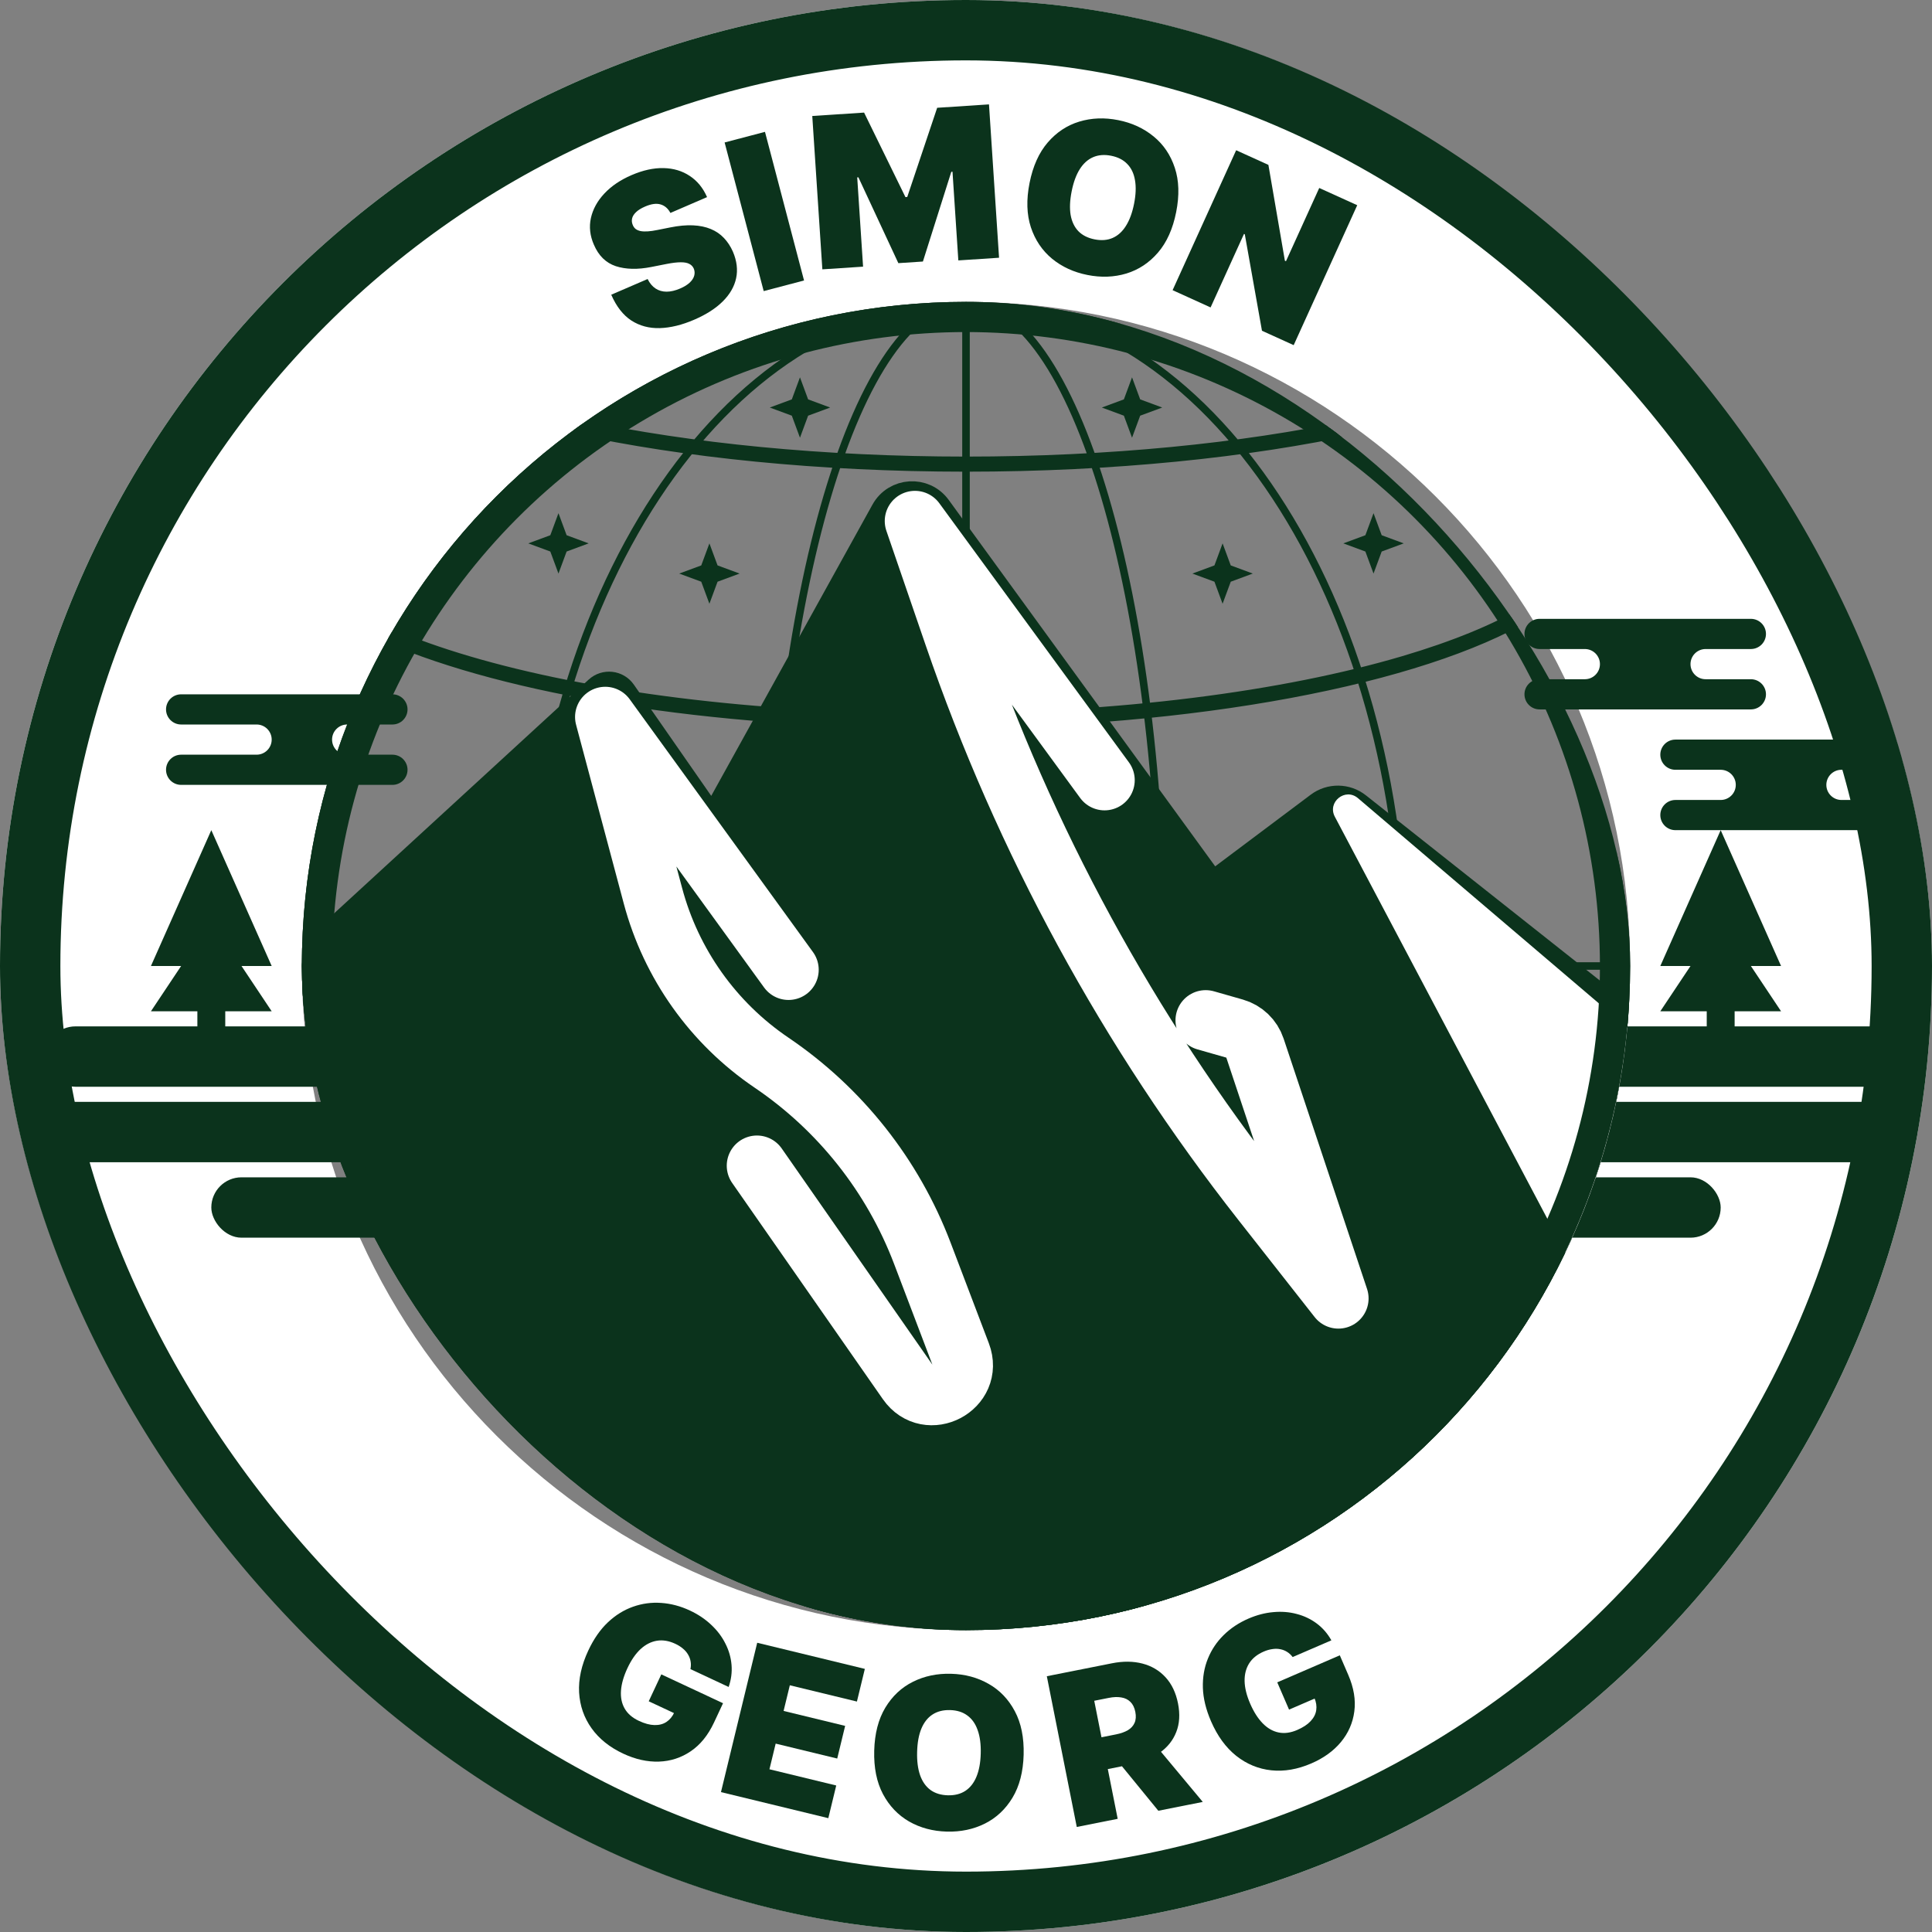
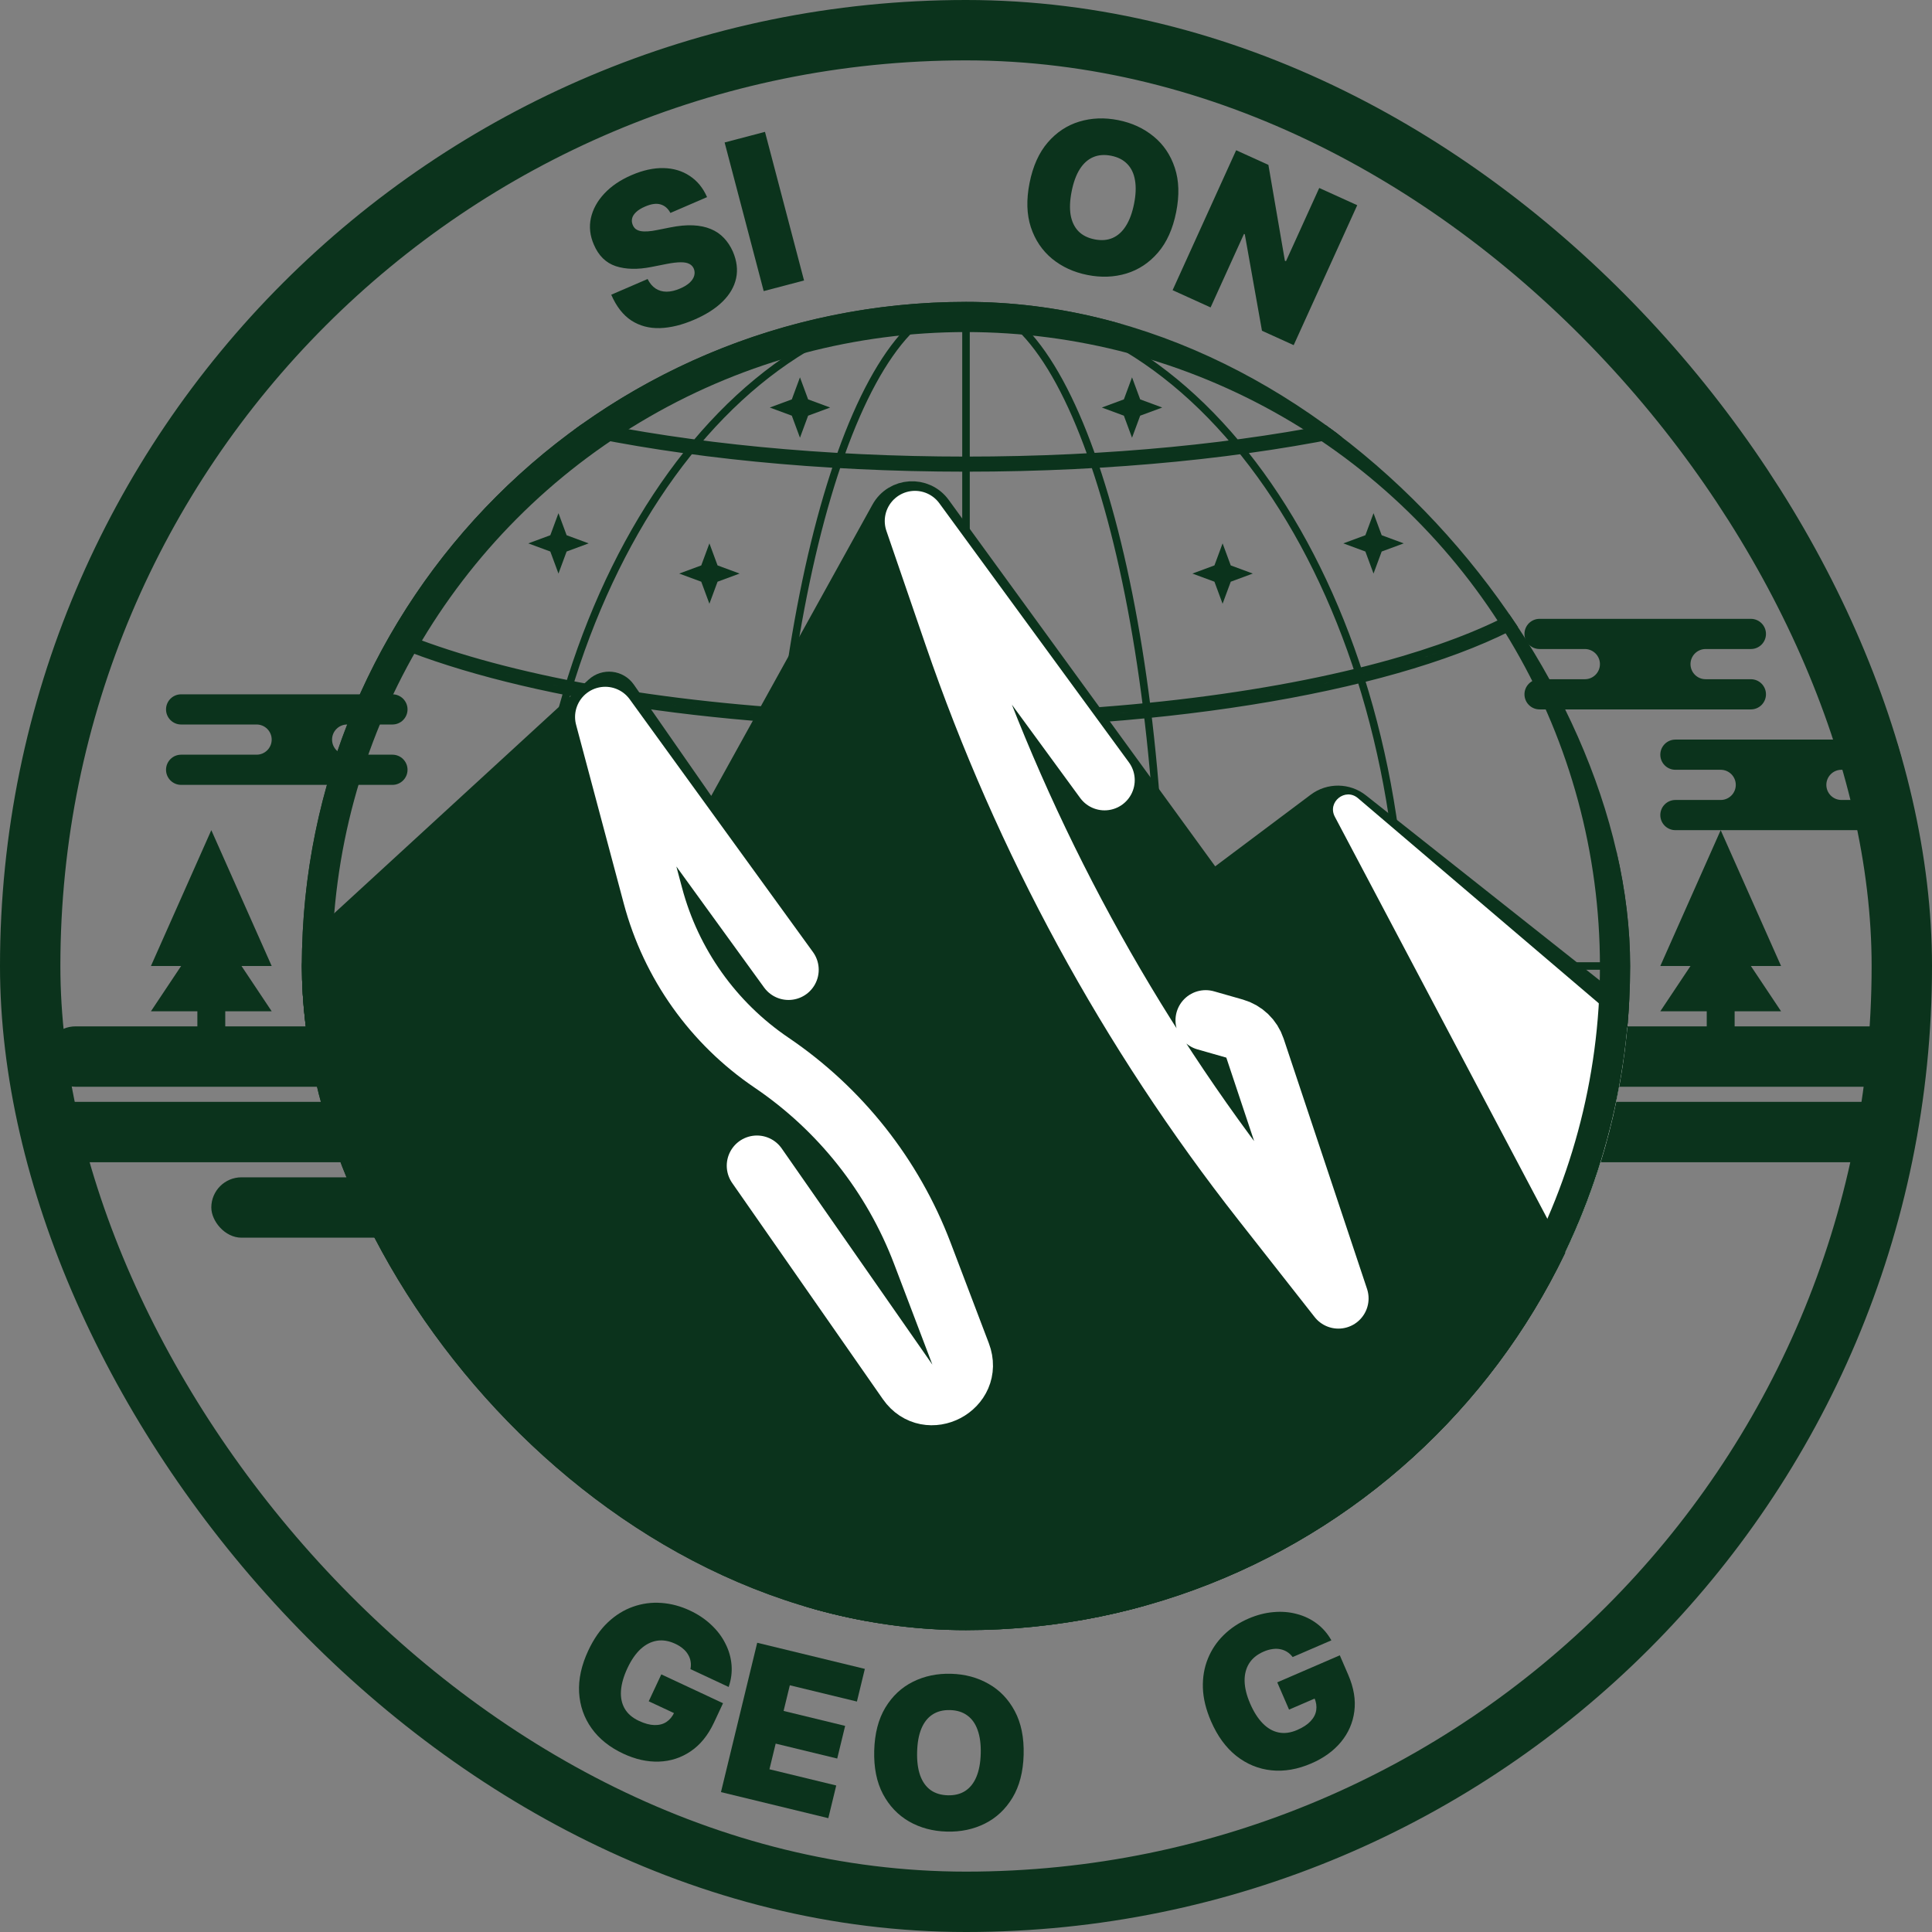
<svg xmlns="http://www.w3.org/2000/svg" width="128" height="128" viewBox="0 0 128 128" fill="none">
  <rect x="0" y="0" width="128" height="128" fill="#808080" stroke="none" />
  <g clip-path="url(#clip0_31_13523)">
-     <path fill-rule="evenodd" clip-rule="evenodd" d="M64 128C99.346 128 128 99.346 128 64C128 28.654 99.346 0 64 0C28.654 0 0 28.654 0 64C0 99.346 28.654 128 64 128ZM64 108C88.3 108 108 88.3 108 64C108 39.7 88.3 20 64 20C39.7 20 20 39.7 20 64C20 88.3 39.7 108 64 108Z" fill="white" />
    <path fill-rule="evenodd" clip-rule="evenodd" d="M11 47C11 46.448 11.448 46 12 46H26C26.552 46 27 46.448 27 47C27 47.552 26.552 48 26 48H23C22.448 48 22 48.448 22 49C22 49.552 22.448 50 23 50H26C26.552 50 27 50.448 27 51C27 51.552 26.552 52 26 52H12C11.448 52 11 51.552 11 51C11 50.448 11.448 50 12 50H15H17C17.552 50 18 49.552 18 49C18 48.448 17.552 48 17 48H15H12C11.448 48 11 47.552 11 47Z" fill="#0B331C" />
    <path fill-rule="evenodd" clip-rule="evenodd" d="M101 42C101 41.448 101.448 41 102 41H116C116.552 41 117 41.448 117 42C117 42.552 116.552 43 116 43H113C112.448 43 112 43.448 112 44C112 44.552 112.448 45 113 45H116C116.552 45 117 45.448 117 46C117 46.552 116.552 47 116 47H102C101.448 47 101 46.552 101 46C101 45.448 101.448 45 102 45H105C105.552 45 106 44.552 106 44C106 43.448 105.552 43 105 43H102C101.448 43 101 42.552 101 42Z" fill="#0B331C" />
    <path fill-rule="evenodd" clip-rule="evenodd" d="M110 50C110 49.448 110.448 49 111 49H125C125.552 49 126 49.448 126 50C126 50.552 125.552 51 125 51H122C121.448 51 121 51.448 121 52C121 52.552 121.448 53 122 53H125C125.552 53 126 53.448 126 54C126 54.552 125.552 55 125 55H111C110.448 55 110 54.552 110 54C110 53.448 110.448 53 111 53H114C114.552 53 115 52.552 115 52C115 51.448 114.552 51 114 51H111C110.448 51 110 50.552 110 50Z" fill="#0B331C" />
    <rect x="3" y="68" width="23" height="4" rx="2" fill="#0B331C" />
    <rect x="2" y="73" width="27" height="4" rx="2" fill="#0B331C" />
    <rect x="14" y="78" width="23" height="4" rx="2" fill="#0B331C" />
-     <rect x="91" y="78" width="23" height="4" rx="2" fill="#0B331C" />
    <rect x="104" y="73" width="23" height="4" rx="2" fill="#0B331C" />
    <rect x="102" y="68" width="24" height="4" rx="2" fill="#0B331C" />
    <path d="M10 64L14 55L18 64H16L18 67H14.924L14.924 69H13.076V67H10L12 64H10Z" fill="#0B331C" />
    <path d="M110 64L114 55L118 64H116L118 67H114.924L114.924 69H113.076V67H110L112 64H110Z" fill="#0B331C" />
    <g clip-path="url(#clip1_31_13523)">
      <path d="M38.558 28.097C45.718 29.608 54.501 30.5 64 30.5C73.499 30.5 82.281 29.608 89.442 28.097C89.625 28.227 89.807 28.358 89.988 28.491C82.706 30.069 73.721 31 64 31C54.279 31 45.294 30.069 38.012 28.491C38.193 28.358 38.375 28.227 38.558 28.097Z" fill="#0B331C" />
-       <path d="M62 47.5C49.884 47.5 38.934 46.048 31.029 43.713C29.146 43.157 27.442 42.552 25.94 41.908C25.856 42.053 25.772 42.198 25.689 42.344C33.618 45.76 46.923 48 62 48C79.249 48 94.18 45.068 101.392 40.798C101.304 40.656 101.215 40.515 101.126 40.375C99.045 41.605 96.286 42.733 92.971 43.713C85.066 46.048 74.116 47.5 62 47.5Z" fill="#0B331C" />
      <path d="M64 108C88.3 108 108 88.3 108 64C108 39.7 88.3 20 64 20M64 108C39.7 108 20 88.3 20 64M64 108C80.016 108 93 88.3 93 64C93 39.7 80.016 20 64 20M64 108C47.984 108 35 88.3 35 64C35 39.7 47.984 20 64 20M64 108C71.18 108 77 88.3 77 64C77 39.7 71.18 20 64 20M64 108C56.82 108 51 88.3 51 64C51 39.7 56.82 20 64 20M20 64C20 39.7 39.7 20 64 20M20 64H107.5M64 20.5V107.5M38.558 28.097C45.718 29.608 54.501 30.5 64 30.5C73.499 30.5 82.281 29.608 89.442 28.097C89.625 28.227 89.807 28.358 89.988 28.491C82.706 30.069 73.721 31 64 31C54.279 31 45.294 30.069 38.012 28.491C38.193 28.358 38.375 28.227 38.558 28.097ZM31.029 43.713C38.934 46.048 49.884 47.5 62 47.5C74.116 47.5 85.066 46.048 92.971 43.713C96.286 42.733 99.045 41.605 101.126 40.375C101.215 40.515 101.304 40.656 101.392 40.798C94.18 45.068 79.249 48 62 48C46.923 48 33.618 45.76 25.689 42.344C25.772 42.198 25.856 42.053 25.94 41.908C27.442 42.552 29.146 43.157 31.029 43.713Z" stroke="#0B331C" stroke-width="0.5" />
      <path d="M20 63.831V107.38H108.772V68.437L89.881 53.482C89.169 52.918 88.166 52.905 87.439 53.45L80.298 58.806L62.045 33.709C61.185 32.526 59.386 32.637 58.678 33.917L47.218 54.619L41.172 45.928C40.826 45.431 40.121 45.353 39.675 45.763L20 63.831Z" fill="#0B331C" stroke="#0B331C" stroke-width="2" />
      <path d="M112.479 72.055L89.969 52.881C89.13 52.166 87.921 53.135 88.436 54.109L104.5 84.5L112.479 72.055Z" fill="white" />
      <path d="M52.242 64.25L40.099 47.501L43.26 59.352C44.462 63.861 47.251 67.785 51.114 70.402V70.402C55.664 73.484 59.153 77.893 61.106 83.029L63.643 89.702C64.482 91.906 61.482 93.491 60.133 91.556L50.149 77.231" stroke="white" stroke-width="4" stroke-linecap="round" stroke-linejoin="round" />
      <path d="M73.179 51.688L60.617 34.52L63.215 42.087C67.871 55.649 74.772 68.333 83.631 79.608L88.672 86.024L83.144 69.438C82.935 68.812 82.43 68.329 81.796 68.147L79.879 67.6" stroke="white" stroke-width="4" stroke-linecap="round" stroke-linejoin="round" />
      <circle cx="64" cy="64" r="43" stroke="#0B331C" stroke-width="2" />
      <path d="M37 34L36.46 35.46L35 36L36.46 36.54L37 38L37.54 36.54L39 36L37.54 35.46L37 34Z" fill="#0B331C" />
      <path d="M91 34L91.54 35.46L93 36L91.54 36.54L91 38L90.46 36.54L89 36L90.46 35.46L91 34Z" fill="#0B331C" />
      <path d="M53 25L52.46 26.46L51 27L52.46 27.54L53 29L53.54 27.54L55 27L53.54 26.46L53 25Z" fill="#0B331C" />
      <path d="M75 25L75.54 26.46L77 27L75.54 27.54L75 29L74.46 27.54L73 27L74.46 26.46L75 25Z" fill="#0B331C" />
      <path d="M47 36L46.46 37.46L45 38L46.46 38.54L47 40L47.54 38.54L49 38L47.54 37.46L47 36Z" fill="#0B331C" />
      <path d="M81 36L81.54 37.46L83 38L81.54 38.54L81 40L80.46 38.54L79 38L80.46 37.46L81 36Z" fill="#0B331C" />
    </g>
    <path d="M44.416 14.108C44.261 13.814 44.044 13.626 43.767 13.544C43.492 13.46 43.15 13.507 42.739 13.684C42.477 13.797 42.276 13.922 42.137 14.058C41.999 14.19 41.913 14.326 41.88 14.467C41.847 14.607 41.858 14.747 41.914 14.885C41.957 15 42.021 15.094 42.106 15.165C42.193 15.232 42.303 15.28 42.438 15.309C42.572 15.334 42.732 15.341 42.918 15.329C43.105 15.317 43.319 15.286 43.56 15.236L44.398 15.069C44.963 14.955 45.468 14.909 45.913 14.929C46.359 14.95 46.752 15.031 47.091 15.173C47.429 15.312 47.718 15.509 47.958 15.763C48.2 16.016 48.4 16.319 48.557 16.674C48.819 17.29 48.89 17.877 48.77 18.434C48.65 18.991 48.354 19.503 47.884 19.97C47.417 20.435 46.788 20.838 45.997 21.18C45.185 21.531 44.424 21.717 43.715 21.738C43.008 21.758 42.38 21.59 41.83 21.236C41.281 20.877 40.837 20.307 40.496 19.526L42.906 18.486C43.045 18.765 43.22 18.975 43.432 19.114C43.644 19.254 43.887 19.324 44.162 19.325C44.439 19.324 44.739 19.254 45.062 19.114C45.333 18.998 45.545 18.866 45.699 18.721C45.852 18.575 45.951 18.422 45.994 18.263C46.037 18.103 46.027 17.947 45.964 17.793C45.9 17.652 45.799 17.547 45.661 17.48C45.526 17.409 45.338 17.375 45.097 17.377C44.855 17.377 44.544 17.414 44.164 17.488L43.147 17.689C42.241 17.867 41.459 17.849 40.8 17.635C40.143 17.417 39.658 16.942 39.346 16.211C39.087 15.619 39.021 15.032 39.148 14.449C39.278 13.863 39.573 13.322 40.035 12.827C40.499 12.33 41.101 11.922 41.84 11.603C42.595 11.277 43.302 11.122 43.962 11.136C44.622 11.151 45.2 11.324 45.696 11.655C46.195 11.981 46.577 12.449 46.845 13.059L44.416 14.108Z" fill="#0B331C" />
    <path d="M50.682 8.736L53.27 18.583L50.597 19.286L48.008 9.439L50.682 8.736Z" fill="#0B331C" />
-     <path d="M53.815 7.685L57.248 7.459L59.988 13.059L60.107 13.051L62.09 7.141L65.523 6.916L66.19 17.076L63.492 17.253L63.106 11.379L63.026 11.384L61.145 17.327L59.518 17.434L56.872 11.749L56.793 11.754L57.181 17.667L54.483 17.844L53.815 7.685Z" fill="#0B331C" />
    <path d="M77.924 14.053C77.703 15.165 77.301 16.06 76.716 16.738C76.133 17.413 75.435 17.874 74.622 18.122C73.81 18.366 72.952 18.398 72.048 18.218C71.138 18.038 70.354 17.677 69.698 17.138C69.045 16.596 68.578 15.902 68.297 15.055C68.02 14.206 67.991 13.229 68.21 12.124C68.431 11.012 68.832 10.118 69.412 9.443C69.996 8.765 70.693 8.303 71.502 8.058C72.314 7.811 73.176 7.778 74.086 7.959C74.99 8.138 75.77 8.498 76.427 9.037C77.084 9.573 77.553 10.266 77.833 11.116C78.115 11.962 78.145 12.942 77.924 14.053ZM75.135 13.499C75.254 12.901 75.274 12.381 75.196 11.94C75.122 11.496 74.952 11.138 74.685 10.865C74.422 10.59 74.066 10.408 73.617 10.319C73.169 10.23 72.769 10.262 72.417 10.415C72.07 10.566 71.775 10.831 71.534 11.213C71.297 11.591 71.118 12.08 71 12.678C70.881 13.276 70.858 13.797 70.932 14.241C71.01 14.682 71.181 15.04 71.444 15.316C71.711 15.588 72.068 15.769 72.517 15.858C72.966 15.947 73.364 15.917 73.711 15.766C74.063 15.613 74.357 15.347 74.594 14.968C74.836 14.587 75.016 14.097 75.135 13.499Z" fill="#0B331C" />
    <path d="M89.92 13.596L85.71 22.867L83.609 21.913L82.471 15.521L82.417 15.497L80.205 20.368L77.688 19.225L81.898 9.954L84.035 10.924L85.127 17.273L85.199 17.306L87.403 12.454L89.92 13.596Z" fill="#0B331C" />
    <path d="M45.744 110.582C45.78 110.405 45.783 110.236 45.755 110.077C45.729 109.914 45.672 109.762 45.586 109.619C45.503 109.474 45.389 109.342 45.244 109.223C45.103 109.102 44.935 108.996 44.739 108.905C44.319 108.708 43.913 108.641 43.522 108.703C43.134 108.767 42.773 108.951 42.44 109.256C42.11 109.563 41.82 109.984 41.57 110.518C41.317 111.058 41.175 111.555 41.142 112.008C41.11 112.461 41.191 112.858 41.387 113.198C41.583 113.539 41.897 113.81 42.329 114.012C42.71 114.191 43.053 114.283 43.357 114.29C43.664 114.298 43.929 114.23 44.15 114.085C44.372 113.939 44.547 113.729 44.676 113.452L45.088 113.7L42.98 112.714L43.814 110.931L47.903 112.843L47.305 114.122C46.912 114.963 46.397 115.598 45.76 116.028C45.128 116.457 44.425 116.685 43.652 116.711C42.883 116.736 42.096 116.56 41.292 116.184C40.394 115.764 39.695 115.205 39.195 114.506C38.695 113.807 38.419 113.016 38.367 112.132C38.319 111.25 38.522 110.322 38.977 109.349C39.334 108.587 39.765 107.965 40.272 107.485C40.781 107.006 41.338 106.661 41.941 106.449C42.547 106.235 43.17 106.151 43.81 106.198C44.452 106.242 45.083 106.409 45.705 106.7C46.251 106.955 46.722 107.271 47.117 107.646C47.517 108.019 47.831 108.433 48.057 108.887C48.289 109.339 48.425 109.81 48.466 110.301C48.507 110.793 48.443 111.281 48.275 111.766L45.744 110.582Z" fill="#0B331C" />
    <path d="M47.766 118.732L50.167 108.837L57.298 110.568L56.773 112.732L52.328 111.654L51.915 113.354L55.993 114.344L55.468 116.508L51.39 115.519L50.978 117.219L55.403 118.293L54.878 120.458L47.766 118.732Z" fill="#0B331C" />
    <path d="M67.819 116.254C67.788 117.387 67.542 118.337 67.08 119.103C66.619 119.867 66.008 120.439 65.249 120.819C64.489 121.197 63.649 121.373 62.728 121.348C61.8 121.323 60.967 121.1 60.229 120.679C59.495 120.254 58.917 119.649 58.498 118.861C58.081 118.071 57.889 117.112 57.919 115.986C57.95 114.853 58.194 113.905 58.652 113.141C59.114 112.374 59.723 111.802 60.479 111.425C61.239 111.044 62.083 110.866 63.01 110.892C63.931 110.916 64.761 111.139 65.499 111.561C66.237 111.978 66.816 112.583 67.235 113.373C67.655 114.16 67.849 115.12 67.819 116.254ZM64.976 116.177C64.993 115.567 64.925 115.051 64.774 114.63C64.626 114.204 64.398 113.88 64.089 113.656C63.784 113.429 63.402 113.309 62.945 113.297C62.488 113.285 62.099 113.383 61.778 113.594C61.461 113.801 61.216 114.112 61.042 114.529C60.871 114.942 60.778 115.453 60.762 116.063C60.745 116.672 60.811 117.19 60.959 117.615C61.109 118.037 61.338 118.361 61.643 118.588C61.952 118.812 62.335 118.93 62.793 118.943C63.25 118.955 63.637 118.858 63.954 118.651C64.275 118.441 64.52 118.129 64.691 117.716C64.865 117.299 64.96 116.786 64.976 116.177Z" fill="#0B331C" />
-     <path d="M71.339 121.041L69.355 111.054L73.665 110.198C74.407 110.05 75.082 110.057 75.692 110.216C76.301 110.375 76.811 110.678 77.22 111.124C77.63 111.569 77.905 112.147 78.046 112.855C78.188 113.571 78.148 114.205 77.927 114.759C77.71 115.313 77.339 115.772 76.817 116.136C76.298 116.499 75.658 116.756 74.897 116.907L72.323 117.419L71.904 115.312L73.933 114.909C74.251 114.846 74.515 114.753 74.724 114.631C74.935 114.504 75.083 114.341 75.169 114.142C75.257 113.942 75.274 113.7 75.218 113.417C75.161 113.131 75.053 112.911 74.894 112.757C74.737 112.599 74.537 112.5 74.293 112.461C74.051 112.417 73.771 112.427 73.452 112.491L72.496 112.681L74.05 120.502L71.339 121.041ZM76.28 115.295L79.687 119.382L76.742 119.967L73.393 115.868L76.28 115.295Z" fill="#0B331C" />
    <path d="M85.642 109.784C85.533 109.64 85.41 109.526 85.272 109.441C85.133 109.353 84.981 109.294 84.817 109.264C84.654 109.229 84.479 109.227 84.294 109.257C84.11 109.282 83.919 109.337 83.721 109.423C83.295 109.607 82.975 109.865 82.762 110.199C82.552 110.532 82.451 110.924 82.458 111.376C82.468 111.826 82.59 112.322 82.824 112.864C83.061 113.412 83.338 113.848 83.655 114.173C83.972 114.498 84.323 114.701 84.707 114.78C85.092 114.86 85.503 114.805 85.942 114.616C86.328 114.449 86.625 114.254 86.832 114.031C87.042 113.807 87.166 113.563 87.204 113.301C87.243 113.039 87.202 112.768 87.081 112.488L87.539 112.345L85.403 113.267L84.622 111.46L88.766 109.67L89.326 110.966C89.694 111.818 89.828 112.625 89.727 113.387C89.628 114.145 89.332 114.821 88.838 115.417C88.346 116.009 87.693 116.48 86.877 116.832C85.967 117.225 85.085 117.377 84.231 117.288C83.376 117.198 82.601 116.879 81.906 116.331C81.214 115.781 80.655 115.014 80.229 114.028C79.895 113.255 79.717 112.52 79.694 111.822C79.674 111.123 79.785 110.478 80.027 109.886C80.269 109.291 80.619 108.769 81.079 108.321C81.538 107.871 82.082 107.509 82.712 107.237C83.266 106.998 83.814 106.855 84.357 106.808C84.902 106.757 85.419 106.797 85.909 106.929C86.401 107.056 86.844 107.267 87.239 107.562C87.634 107.858 87.957 108.229 88.207 108.677L85.642 109.784Z" fill="#0B331C" />
  </g>
  <rect x="2" y="2" width="124" height="124" rx="62" stroke="#0B331C" stroke-width="4" />
  <defs>
    <clipPath id="clip0_31_13523">
      <rect width="128" height="128" rx="64" fill="white" />
    </clipPath>
    <clipPath id="clip1_31_13523">
      <rect x="20" y="20" width="88" height="88" rx="44" fill="white" />
    </clipPath>
  </defs>
</svg>